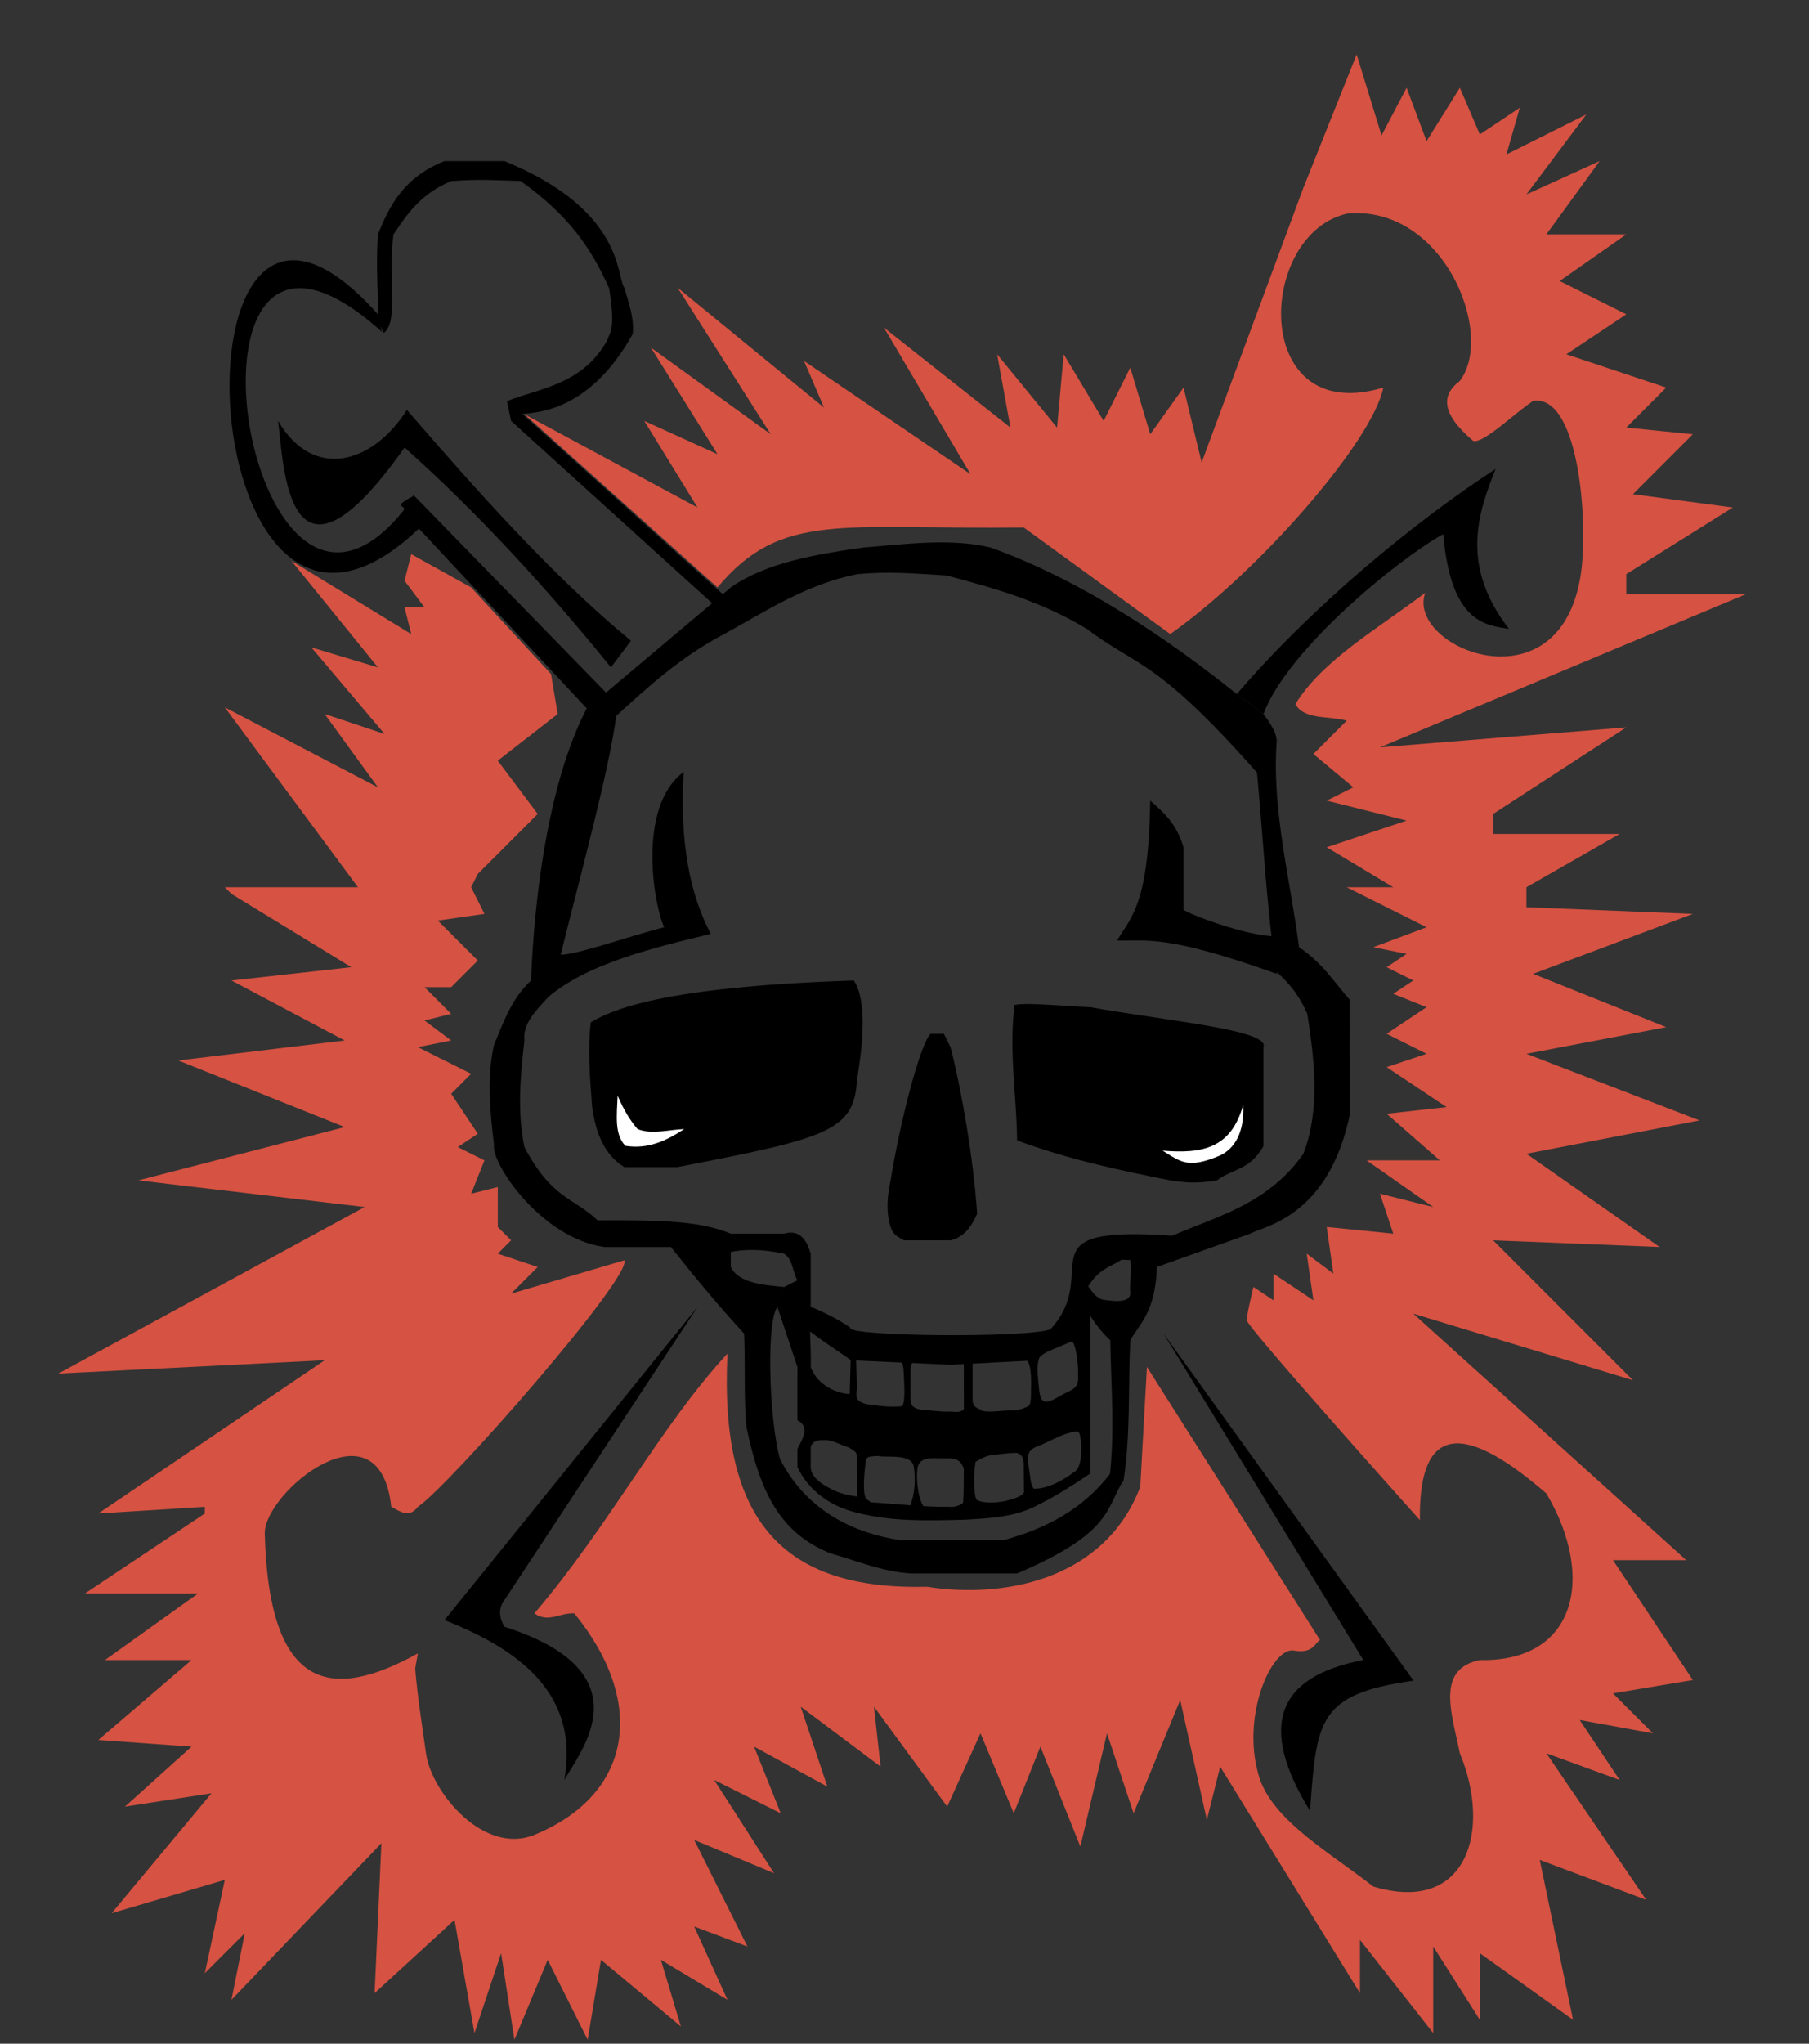
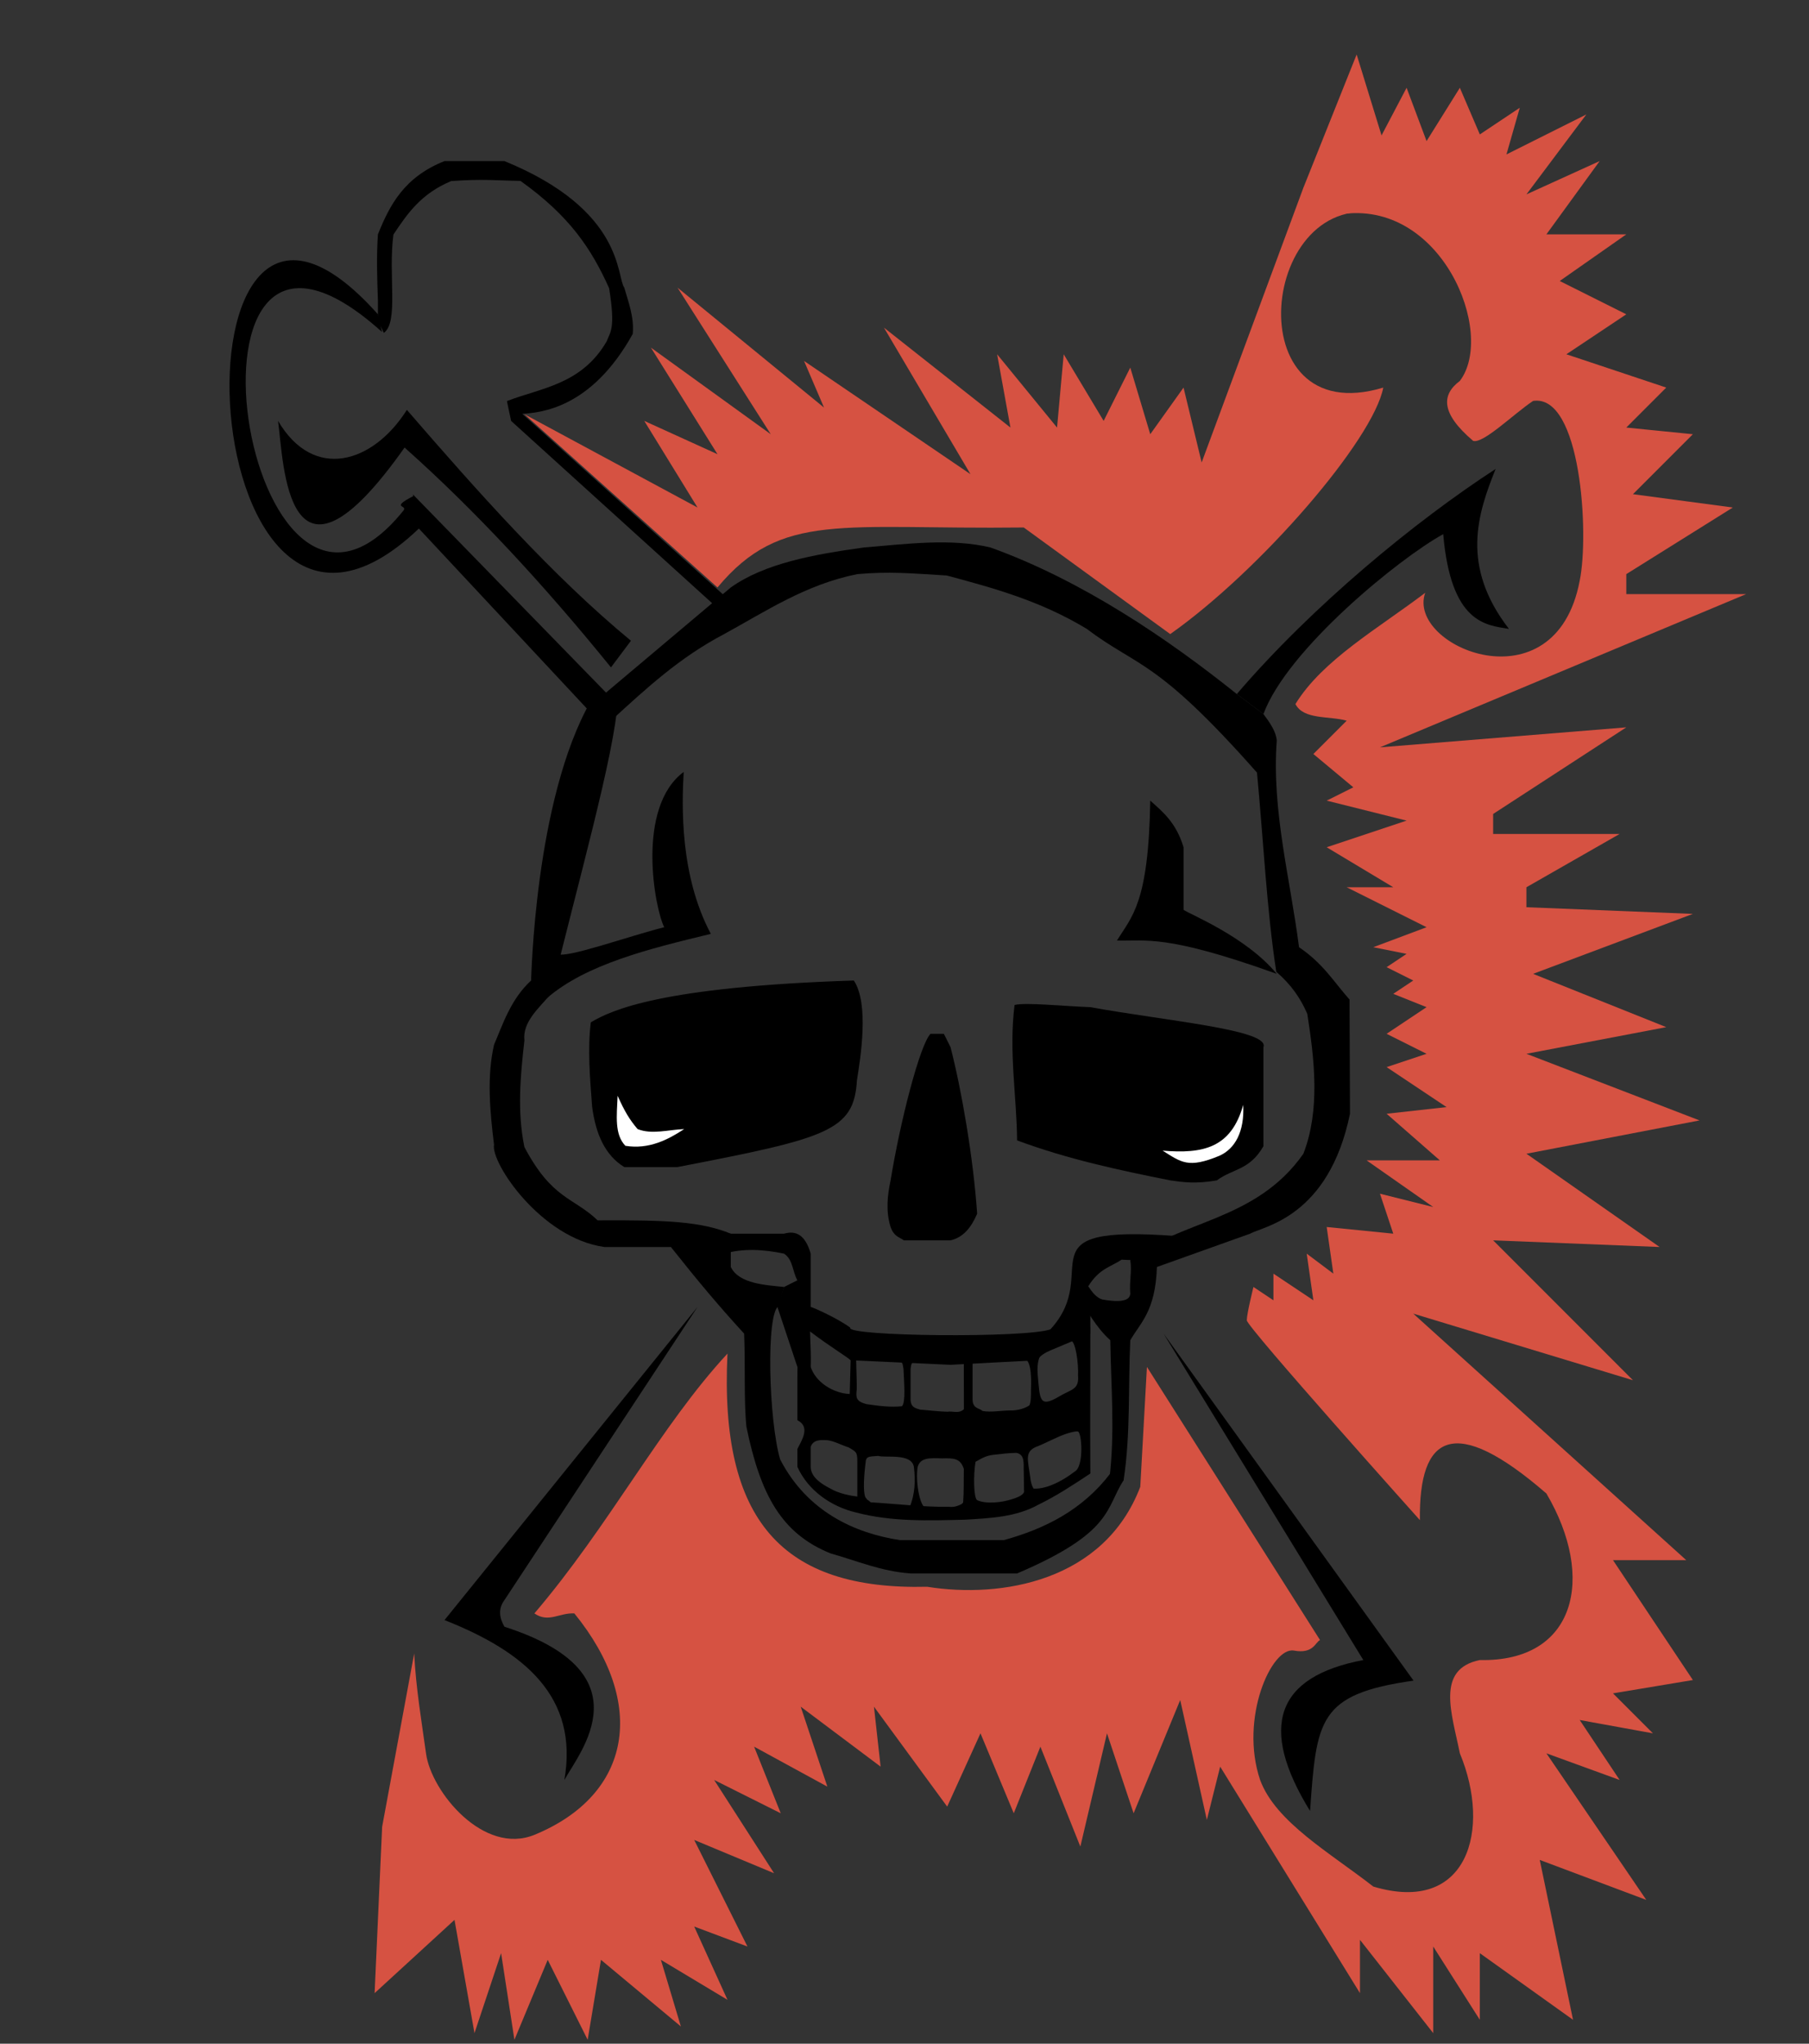
<svg xmlns="http://www.w3.org/2000/svg" xmlns:ns1="http://sodipodi.sourceforge.net/DTD/sodipodi-0.dtd" xmlns:ns2="http://www.inkscape.org/namespaces/inkscape" version="1.0" width="620" height="700" id="svg2127" ns1:version="0.32" ns2:version="0.44.1" ns1:docname="Dodentocht.svg" ns1:docbase="C:\Dokumente und Einstellungen\Aras\Desktop">
  <rect width="100%" height="100%" fill="#333333" stroke="none" />
  <ns1:namedview ns2:window-height="598" ns2:window-width="925" ns2:pageshadow="2" ns2:pageopacity="0.0" guidetolerance="10.0" gridtolerance="10.0" objecttolerance="10.0" borderopacity="1.0" bordercolor="#666666" pagecolor="#ffffff" id="base" ns2:zoom="0.5656544" ns2:cx="566.48076" ns2:cy="395.62004" ns2:window-x="299" ns2:window-y="82" ns2:current-layer="svg2127" width="620px" height="700px" units="px" />
  <defs id="defs2130" />
  <path d="M 202.491,350.167 C 201.361,359.17 202.18,369.147 202.943,379.097 C 204.165,388.426 207.399,395.744 213.96,399.735 L 232.215,399.735 C 283.312,389.865 292.703,387.455 293.692,370.071 C 294.946,362.184 297.926,343.852 292.637,335.842 C 226.588,337.985 209.576,345.963 202.491,350.167 z " style="opacity:1;fill:black;fill-opacity:1" id="path2136" />
  <path d="M 211.678,375.32 C 211.377,382.315 210.579,388.544 214.333,392.455 C 222.416,393.775 228.979,390.34 234.496,386.73 C 229.132,386.926 223.455,388.694 218.523,386.73 C 215.803,383.547 214.062,380.662 211.678,375.32 z " style="opacity:1;fill:white;fill-opacity:1" id="path3911" />
  <path d="M 347.72,344.224 C 345.711,360.24 348.446,375.453 348.59,390.608 C 365.781,396.995 383.405,400.782 401.074,404.299 C 405.461,404.924 409.817,405.569 417.047,404.299 C 422.659,400.167 428.208,400.914 433.02,392.597 L 433.02,358.661 C 435.367,352.727 399.399,349.647 373.691,344.97 C 364.204,344.625 351.534,343.269 347.72,344.224 z " style="opacity:1;fill:black;fill-opacity:1" id="path3913" />
  <path d="M 398.459,394.113 C 404.877,398.111 407.224,400.323 417.959,395.856 C 423.204,393.495 426.562,387.753 426.09,378.43 C 421.975,393.184 412.37,395.281 398.459,394.113 z " style="opacity:1;fill:white;fill-opacity:1" id="path3915" />
  <path d="M 325.772,358.661 C 329.499,373.04 333.559,396.267 334.899,415.708 C 332.897,420.414 330.116,423.876 325.772,424.836 L 309.799,424.836 C 308.198,423.711 306.403,423.558 305.235,420.272 C 303.582,414.948 304.091,409.623 305.235,404.299 C 308.515,384.12 315.273,357.833 318.926,354.098 L 323.49,354.098 L 325.772,358.661 z " style="opacity:1;fill:black;fill-opacity:1" id="path4802" />
  <path d="M 234.321,264.401 C 233.66,276.085 233.003,299.888 243.624,319.87 C 222.351,324.99 200.832,330.3 187.426,341.9 L 191.141,326.715 C 193.639,328.509 215.48,320.631 227.651,317.588 C 224.375,311.177 217.895,276.603 234.321,264.401 z " style="opacity:1;fill:black;fill-opacity:1" id="path4805" />
-   <path d="M 394.228,274.232 C 393.643,309.513 387.901,313.85 382.819,322.151 C 392.96,322.413 399.517,319.914 437.584,333.561 L 437.584,320.747 C 426.89,320.652 407.336,312.997 405.637,311.619 C 405.637,305.122 405.637,297.603 405.637,290.205 C 403.083,281.759 398.599,278.137 394.228,274.232 z " style="opacity:1;fill:black;fill-opacity:1" id="path4807" />
+   <path d="M 394.228,274.232 C 393.643,309.513 387.901,313.85 382.819,322.151 C 392.96,322.413 399.517,319.914 437.584,333.561 C 426.89,320.652 407.336,312.997 405.637,311.619 C 405.637,305.122 405.637,297.603 405.637,290.205 C 403.083,281.759 398.599,278.137 394.228,274.232 z " style="opacity:1;fill:black;fill-opacity:1" id="path4807" />
  <path d="M 448.993,620.285 C 451.227,588.88 451.814,580.298 484.463,575.641 L 398.792,456.782 L 467.248,568.594 C 437.342,574.245 431.223,591.459 448.993,620.285 z " style="opacity:1;fill:black;fill-opacity:1" id="path4809" />
  <path d="M 193.423,609.668 C 198.417,581.117 179.63,565.67 152.349,554.903 L 239.06,447.655 L 172.886,548.057 C 170.664,551.1 171.148,554.142 172.886,557.185 C 221.867,572.907 198.705,600.076 193.423,609.668 z " style="opacity:1;fill:black;fill-opacity:1" id="path4811" />
  <path d="M 512.591,160.635 C 485.092,178.471 449.74,207.54 423.893,237.722 L 433.02,244.567 C 441.238,222.388 479.542,191.23 494.631,182.957 C 497.29,213.554 509.281,214.116 517.154,215.399 C 500.486,193.816 506.427,175.99 512.591,160.635 z " style="opacity:1;fill:black;fill-opacity:1" id="path4813" />
  <path d="M 209.396,228.594 L 216.242,219.467 C 189.459,197.39 163.633,168.318 139.45,140.393 C 127.84,158.738 107.467,164.876 95.302,144.165 C 97.206,158.026 97.999,210.885 138.658,153.292 C 163.137,175.042 186.944,200.906 209.396,228.594 z " style="opacity:1;fill:black;fill-opacity:1" id="path4815" />
  <path d="M 207.718,249.735 L 143.221,180.675 L 141.53,169.359 L 211.288,240.903" style="opacity:1;fill:black;fill-opacity:1" id="path4817" />
  <path d="M 145.208,179.433 C 65.033,259.326 54.253,23.245 129.53,107.655 L 130.926,113.708 C 53.754,44.19 83.634,242.601 138.26,174.9 C 139.912,172.852 133.396,174.159 141.779,169.856" style="opacity:1;fill:black;fill-opacity:1" id="path4819" />
  <path d="M 131.564,114.019 C 136.705,110.274 132.987,94.205 134.839,80.334 C 139.712,73.046 144.294,66.356 154.631,62.017 C 165.744,61.229 170.187,61.845 178.366,61.955 C 195.312,74.021 202.726,85.312 208.76,98.698 C 211.081,113.019 209.016,113.77 207.968,116.844 C 199.355,131.797 185.22,132.885 173.74,137.381 L 175.168,144.165 L 248.188,210.339 L 252.752,208.057 L 179.002,141.759 C 184.99,141.285 202.518,140.206 216.862,114.376 C 217.38,108.519 215.386,103.574 213.96,98.527 C 211.211,94.816 214.098,72.016 172.886,55.172 L 152.349,55.172 C 138.549,60.648 133.549,70.231 129.53,80.272 C 129.002,87.667 129.247,95.371 129.53,103.091 L 129.53,109.937" style="opacity:1;fill:black;fill-opacity:1" id="path4821" />
  <path d="M 202.55,240.004 C 183.092,273.968 182.104,336.071 182.014,335.842 C 175.041,342.287 172.358,350.77 169.316,357.869 C 166.823,368.863 167.9,380.452 169.316,392.098 C 168.162,398.273 185.406,424.089 207.114,427.118 L 229.933,427.118 L 229.933,427.118 C 239.41,439.048 246.304,447.257 255.033,456.782 C 255.496,467.67 254.894,479.458 255.826,488.729 C 260.668,512.184 267.895,525.308 284.698,532.084 C 293.682,534.581 301.908,538.216 312.081,538.93 L 348.59,538.93 C 381.504,524.904 378.854,516.668 385.101,506.983 L 380.537,504.702 C 370.986,517.172 358.195,523.625 344.027,527.52 L 308.51,527.52 C 292.977,525.18 276.666,517.8 267.389,499.89 C 263.444,486.504 262.471,449.624 266.891,447.336 L 268.725,440.809 C 262.728,440.17 253.276,439.8 250.47,433.963 L 250.47,429.4 L 250.47,422.554 C 240.237,418.413 228.869,417.849 204.832,417.99 C 196.515,410.044 189.227,410.851 179.732,392.89 C 177.218,380.719 178.343,368.549 179.732,356.379 C 179.015,350.115 184.552,345.414 188.859,340.406 C 197.32,305.061 210.9,257.453 211.678,240.004 L 202.55,240.004 z " style="opacity:1;fill:black;fill-opacity:1" id="path4823" />
  <path d="M 207.114,237.722 L 250.47,201.212 C 262.034,193 278.726,189.915 296.107,187.52 C 310.89,186.309 325.89,184.299 339.463,187.52 C 371.061,198.88 400.532,219.026 423.893,237.722 L 433.02,244.567 C 435.283,247.61 437.391,250.653 437.584,253.695 C 435.828,277.642 442.185,300.865 445.219,324.433 C 453.608,330.162 456.942,336.065 462.527,342.372 L 462.685,381.48 C 455.383,416.991 432.913,420.032 428.456,422.554 L 396.51,433.963 C 396.004,449.217 390.836,453.009 387.383,459.064 C 386.622,475.037 387.526,491.01 385.101,506.983 L 382.819,509.266 L 380.179,506.983 C 382.215,490.332 380.752,474.966 380.537,459.064 C 375.589,454.598 372.45,448.776 369.127,443.091 C 379.394,445.879 387.168,447.004 387.383,443.091 C 387,439.077 388.007,435.274 387.383,431.682 C 403.697,417.965 430.315,418.607 446.711,395.172 C 452.518,380.145 450.517,362.972 448.045,347.252 C 445.686,341.814 442.465,337.213 437.426,332.859 C 434.16,311.985 432.944,287.01 430.808,264.63 C 396.036,225.325 390.206,228.79 372.427,215.377 C 356.454,205.727 340.481,201.427 324.508,197.122 C 311.94,196.354 304.767,195.69 293.826,196.648 C 276.2,200.176 262.629,209.278 248.188,217.185 C 232.859,225.213 221.533,235.77 209.396,246.849 L 207.114,237.722 L 207.114,237.722 L 207.114,237.722" style="opacity:1;fill:black;fill-opacity:1" id="path4826" />
  <path d="M 403.356,423.384 C 348.647,419.248 378.379,435.374 360,455.33 C 351.298,458.38 289.738,457.732 291.432,454.771 C 287.4,451.711 278.82,447.837 277.852,447.655 L 277.852,429.4 C 275.969,422.812 272.688,421.417 268.725,422.554 L 248.188,422.554 L 248.188,429.4 C 254.575,427.564 261.497,427.871 268.725,429.4 C 271.811,431.431 271.566,435.449 273.289,438.527 L 268.725,440.809 L 266.443,447.655 L 273.289,468.192 L 277.852,468.192 C 278.032,463.628 277.709,460.611 277.631,456.047 C 284.466,461.258 289.822,464.378 291.544,465.91 L 325.772,467.472 L 355.436,465.91 C 356.526,464.176 358.717,463.077 360.068,462.512 C 365.145,460.389 368.765,458.843 373.691,456.782 L 373.691,445.373 L 378.255,445.373 C 375.513,444.312 374.536,442.826 372.974,440.586 C 376.777,434.431 380.58,434.049 384.383,431.458 L 389.664,431.682 C 394.791,435.757 394.239,430.179 396.51,429.4" style="opacity:1;fill:black;fill-opacity:1" id="path4828" ns1:nodetypes="ccccccccccccccccccsccccccc" />
  <path d="M 291.544,465.91 C 291.438,469.763 291.333,473.615 291.228,477.468 C 285.68,477.245 279.319,473.451 277.711,467.752 C 277.548,465.991 274.716,467.612 273.32,467.414 C 273.247,473.445 273.309,480.37 273.289,486.447 C 277.873,488.74 274.765,493.358 273.289,496.296 C 273.289,498.337 273.289,500.378 273.289,502.42 C 276.987,510.567 284.855,516.046 293.413,518.056 C 305.569,521.282 318.318,520.832 330.778,520.518 C 339.306,520.009 348.21,519.647 355.863,515.394 C 362.11,512.365 367.919,508.536 373.691,504.702 C 373.691,500.898 373.636,493.726 373.636,489.922 C 372.115,489.922 365.664,489.222 369.322,490.319 C 370.751,489.964 371.665,502.353 368.31,504.049 C 363.558,507.702 357.055,510.974 352.319,509.553 C 350.155,510.957 352.32,512.025 345.704,513.829 C 341.958,514.863 336.269,515.186 333.89,513.208 C 330.896,514.028 328.597,516.496 325.407,516.111 C 316.401,516.221 307.506,515.117 298.389,514.564 C 295.507,511.7 294.852,515.132 294.054,512.625 C 291.333,512.302 287.377,511.544 284.425,509.761 C 281.61,508.331 277.961,506.005 277.852,502.551 C 277.852,500.225 277.852,497.9 277.852,495.574 C 278.749,493 281.336,493.197 283.502,493.292 C 285.574,493.442 288.899,495.188 290.869,495.76 C 293.278,497.241 293.842,497.185 293.826,500.502 C 293.826,504.945 293.826,509.387 293.826,513.829 C 294.664,514.377 299.172,515.668 296.605,512.864 C 295.721,510.924 296.107,505.172 296.77,500.138 C 297.198,499.051 297.4,498.87 300.972,498.673 C 303.479,499.43 312.55,497.604 313.224,502.527 C 313.792,507.055 313.588,511.813 311.816,516.069 C 313.647,516.524 315.504,517.085 317.051,516.401 C 315.059,515.253 313.751,507.111 314.507,502.485 C 315.38,499.183 318.799,499.375 322.823,499.52 C 326.937,499.403 329.187,499.499 330.336,503.142 C 330.257,507.017 330.387,510.805 330.094,514.666 C 328.311,516.499 327.613,516.034 330.108,515.426 C 331.705,514.894 336.285,514.914 334.899,513.829 C 333.684,513.022 333.574,505.254 334.347,500.69 C 336.781,499.348 337.875,498.617 340.498,498.298 C 342.385,498.077 345.93,497.635 348.369,497.635 C 351.47,498.223 350.724,501.761 350.873,503.987 C 350.873,506.507 350.983,508.585 350.983,511.105 C 350.546,511.844 354.197,511.699 355.859,511.775 C 354.563,510.465 353.425,509.401 353.09,505.925 C 352.273,499.801 350.91,496.969 355.93,495.259 C 361.582,492.942 368.374,488.386 373.636,490.972 C 373.636,478.041 373.691,467.431 373.691,454.5 C 371.509,456.055 369.327,457.609 367.145,459.164 C 368.665,459.87 369.667,466.799 369.48,471.179 C 369.881,476.057 367.127,475.837 363.035,478.293 C 356.089,482.42 356.427,479.287 355.662,470.926 C 354.891,462.064 359.942,462.693 355.19,464.595 C 353.456,464.768 351.943,465.161 350.32,465.445 C 353.349,464.65 353.535,471.307 353.351,475.753 C 353.327,477.721 353.413,479.909 352.836,481.324 C 351.705,482.171 349.037,483.215 346.109,483.107 C 343.133,483.128 339.605,483.812 336.739,483.281 C 335.791,482.281 333.291,482.597 333.337,479.236 C 333.337,473.273 333.337,467.31 333.337,461.346 C 330.878,461.346 331.857,461.346 330.336,461.346 C 330.348,468.662 330.308,475.372 330.358,482.676 C 328.608,484.349 326.539,483.214 324.686,483.54 C 321.777,483.476 318.223,483.045 315.327,482.812 C 314.03,482.349 311.982,482.239 312.081,478.996 C 312.081,475.395 312.081,472.566 312.081,468.965 C 312.215,467.344 312.479,466.087 314.774,465.372 C 309.421,465.235 294.717,463.843 298.51,465.436 C 310.485,467.001 308.955,465.446 309.654,468.838 C 309.822,473.148 310.499,480.393 309.117,481.666 C 305.154,482.063 301.253,481.568 296.903,480.926 C 293.264,479.914 293.34,478.657 293.628,475.852 C 293.694,471.777 293.226,464.464 293.513,462.378 C 291.638,461.985 291.071,463.838 291.544,465.793 L 291.544,465.91 z " style="opacity:1;fill:black;fill-opacity:1" id="path4831" ns1:nodetypes="cccccccccccccccccccccccccccccccccccccccccccccccccccccccccccccccccccccccccccc" />
  <path d="M 179.732,141.883 L 245.906,201.212 C 267.793,174.974 288.573,181.433 350.873,180.675 L 401.074,217.185 C 432.122,195.302 470.657,150.636 474.094,132.755 C 423.226,148.128 431.744,63.175 474.094,73.426 L 446.711,64.299 L 411.842,158.403 L 405.637,132.755 L 394.228,148.729 L 387.383,125.91 L 378.255,144.165 L 364.564,121.346 L 362.282,146.447 L 341.745,121.346 L 346.309,146.447 L 302.953,112.219 L 332.617,162.42 L 275.57,123.628 L 282.416,139.601 L 232.215,98.527 L 264.161,148.729 L 223.087,119.064 L 245.906,155.574 L 220.805,144.165 L 239.06,173.829 L 179.732,141.883 z " style="opacity:1;fill:#d65242;fill-opacity:1" id="path4844" />
-   <path d="M 143.221,566.312 L 131.812,630.205 L 79.329,684.97 L 83.893,662.151 L 70.201,675.842 L 77.047,643.896 L 38.255,655.306 L 72.483,614.232 L 42.819,618.796 L 65.638,598.259 L 33.691,595.977 L 65.638,568.594 L 35.973,568.594 L 67.919,545.775 L 29.128,545.775 L 70.201,518.393 L 70.201,516.111 L 33.691,518.393 L 111.275,465.91 L 20,470.473 L 124.966,413.426 L 47.383,404.299 L 118.121,386.044 L 61.074,363.225 L 118.121,356.379 L 79.329,335.842 L 120.403,331.279 L 79.329,306.178 L 77.047,303.896 L 122.685,303.896 L 77.047,242.286 L 129.53,269.668 L 111.275,244.567 L 131.812,251.413 L 106.711,221.749 L 129.53,228.594 L 99.866,192.084 L 140.94,217.185 L 138.658,208.057 L 145.503,208.057 L 138.658,198.93 L 140.94,189.802 L 161.477,201.212 L 188.859,230.876 L 191.141,244.567 L 170.604,260.541 L 184.295,278.796 L 163.758,299.333 L 161.477,303.896 L 166.04,313.024 L 150.067,315.306 L 163.758,328.997 L 154.631,338.124 L 145.503,338.124 L 154.631,347.252 L 145.503,349.534 L 154.631,356.379 L 143.221,358.661 L 161.477,367.789 L 154.631,374.635 L 163.758,388.326 L 156.913,392.89 L 166.04,397.453 L 161.477,408.863 L 170.604,406.581 L 170.604,420.272 L 175.168,424.836 L 170.604,429.4 L 184.295,433.963 L 175.168,443.091 L 213.96,431.682 C 216.8,437.25 153.617,509.297 143.221,516.111 C 140.179,520.134 137.137,517.683 134.094,516.111 C 130.011,478.726 90.556,511.103 90.738,525.239 C 92.214,580.241 114.199,582.351 143.221,566.312 z " style="opacity:1;fill:#d65242;fill-opacity:1" id="path6618" ns1:nodetypes="ccccccccccccccccccccccccccccccccccccccccccccccccccccccccccccccccccccccccccc" />
  <path d="M 472.953,255.977 L 557.383,249.131 L 511.745,278.796 L 511.745,285.641 L 555.101,285.641 L 523.154,303.896 L 523.154,310.742 L 580.201,313.024 L 525.436,333.561 L 571.074,351.816 L 523.154,360.943 L 582.483,383.762 L 523.154,395.172 L 568.792,427.118 L 511.745,424.836 L 559.664,472.755 L 484.363,449.937 L 577.919,534.366 L 552.819,534.366 L 580.201,575.44 L 552.819,580.004 L 566.51,593.695 L 541.41,589.131 L 555.101,609.668 L 530,600.541 L 564.228,650.742 L 527.718,637.051 L 539.127,691.816 L 507.181,668.997 L 507.181,691.816 L 491.208,666.715 C 491.208,666.715 491.208,696.379 491.208,696.379 L 466.107,664.433 L 466.107,682.688 L 418.188,605.104 L 413.624,623.359 L 404.497,582.286 L 388.523,621.077 L 379.396,593.695 L 370.268,632.487 L 356.577,598.259 L 347.45,621.077 L 336.04,593.695 L 324.631,618.796 L 299.53,584.567 L 301.812,605.104 L 274.43,584.567 L 283.557,611.95 L 258.456,598.259 L 267.584,621.077 L 244.765,609.668 L 265.302,641.614 L 237.919,630.205 L 256.174,666.715 L 237.919,659.87 L 249.329,684.97 L 226.51,671.279 L 233.356,694.098 L 205.973,671.279 L 201.41,698.661 L 187.718,671.279 L 176.309,698.661 L 171.745,668.997 L 162.617,696.379 L 155.772,657.588 L 128.389,682.688 L 130.971,625.708 L 141.955,566.337 C 142.536,578.228 144.595,590.283 146.025,600.668 C 147.819,613.71 165.772,635.621 183.232,628.433 C 216.535,614.725 221.955,583.453 196.846,552.621 C 191.718,552.327 188.025,555.994 183.154,552.621 C 208.954,522.385 226.305,488.462 249.329,463.628 C 246.547,520.748 268.008,544.711 317.785,543.494 C 343.121,547.55 378.433,541.691 390.805,509.266 L 393.087,468.192 L 452.416,561.749 C 450.773,562.477 450.183,566.565 443.491,565.352 C 435.767,563.951 424.773,588.628 431.879,609.668 C 437.201,624.076 455.797,634.58 470.671,646.178 C 503.007,655.869 511.244,626.735 500.336,600.541 C 497.638,587 491.92,571.706 507.181,568.594 C 540.042,569.296 547.023,540.449 530,511.547 C 498.392,484.162 486.229,491.265 486.644,520.675 C 486.644,520.675 427.315,454.5 427.315,452.219 C 427.315,449.937 429.597,440.809 429.597,440.809 L 436.443,445.373 L 436.443,436.245 L 450.134,445.373 L 447.852,429.4 L 456.98,436.245 L 454.698,420.272 L 477.517,422.554 L 472.953,408.863 L 491.208,413.426 L 468.389,397.453 L 493.49,397.453 L 475.235,381.48 L 495.772,379.198 L 475.235,365.507 L 488.926,360.943 L 475.235,354.098 L 488.926,344.97 L 477.517,340.406 L 484.363,335.842 L 475.235,331.279 L 482.081,326.715 L 470.671,324.433 L 488.926,317.588 L 461.544,303.896 L 477.517,303.896 L 454.698,290.205 L 482.081,281.077 L 454.698,274.232 L 463.826,269.668 L 450.134,258.259 L 461.544,246.849 C 455.518,245.151 446.79,246.605 443.983,241.152 C 453.251,226.061 472.342,215.271 488.473,203.04 C 481.833,221.493 533.031,242.994 541.41,198.93 C 544.719,182.829 541.845,134.834 525.436,137.319 C 518.56,141.934 508.395,152.029 504.899,151.01 C 493.675,141.488 494.063,135.169 500.336,130.473 C 512.757,114.104 493.999,68.016 459.262,73.426 L 482.081,30.071 L 488.926,48.326 L 500.336,30.071 L 507.181,46.044 L 520.873,36.916 L 516.309,52.89 L 543.691,39.198 L 523.154,66.581 L 548.255,55.172 L 530,80.272 L 557.383,80.272 L 534.564,96.245 L 557.383,107.655 L 536.846,121.346 L 571.074,132.755 L 557.383,146.447 L 580.201,148.729 L 559.664,169.266 L 593.893,173.829 L 557.383,196.648 L 557.383,203.494 L 598.456,203.494 L 472.953,255.977 z " style="opacity:1;fill:#d65242;fill-opacity:1" id="path7506" ns1:nodetypes="ccccccccccccccccccccccccccccccccccccccccccccccccccccccccccccccccccccsscccccccsccccccscccccccccccccccccccccccccccccccccccccccccccccccccccccccccccccc" />
  <path d="M 446.711,68.863 L 476.376,71.145 L 474.094,48.326 L 464.966,18.661 L 446.711,64.299 L 446.711,68.863 z " style="opacity:1;fill:#d65242;fill-opacity:1" id="path8401" />
</svg>